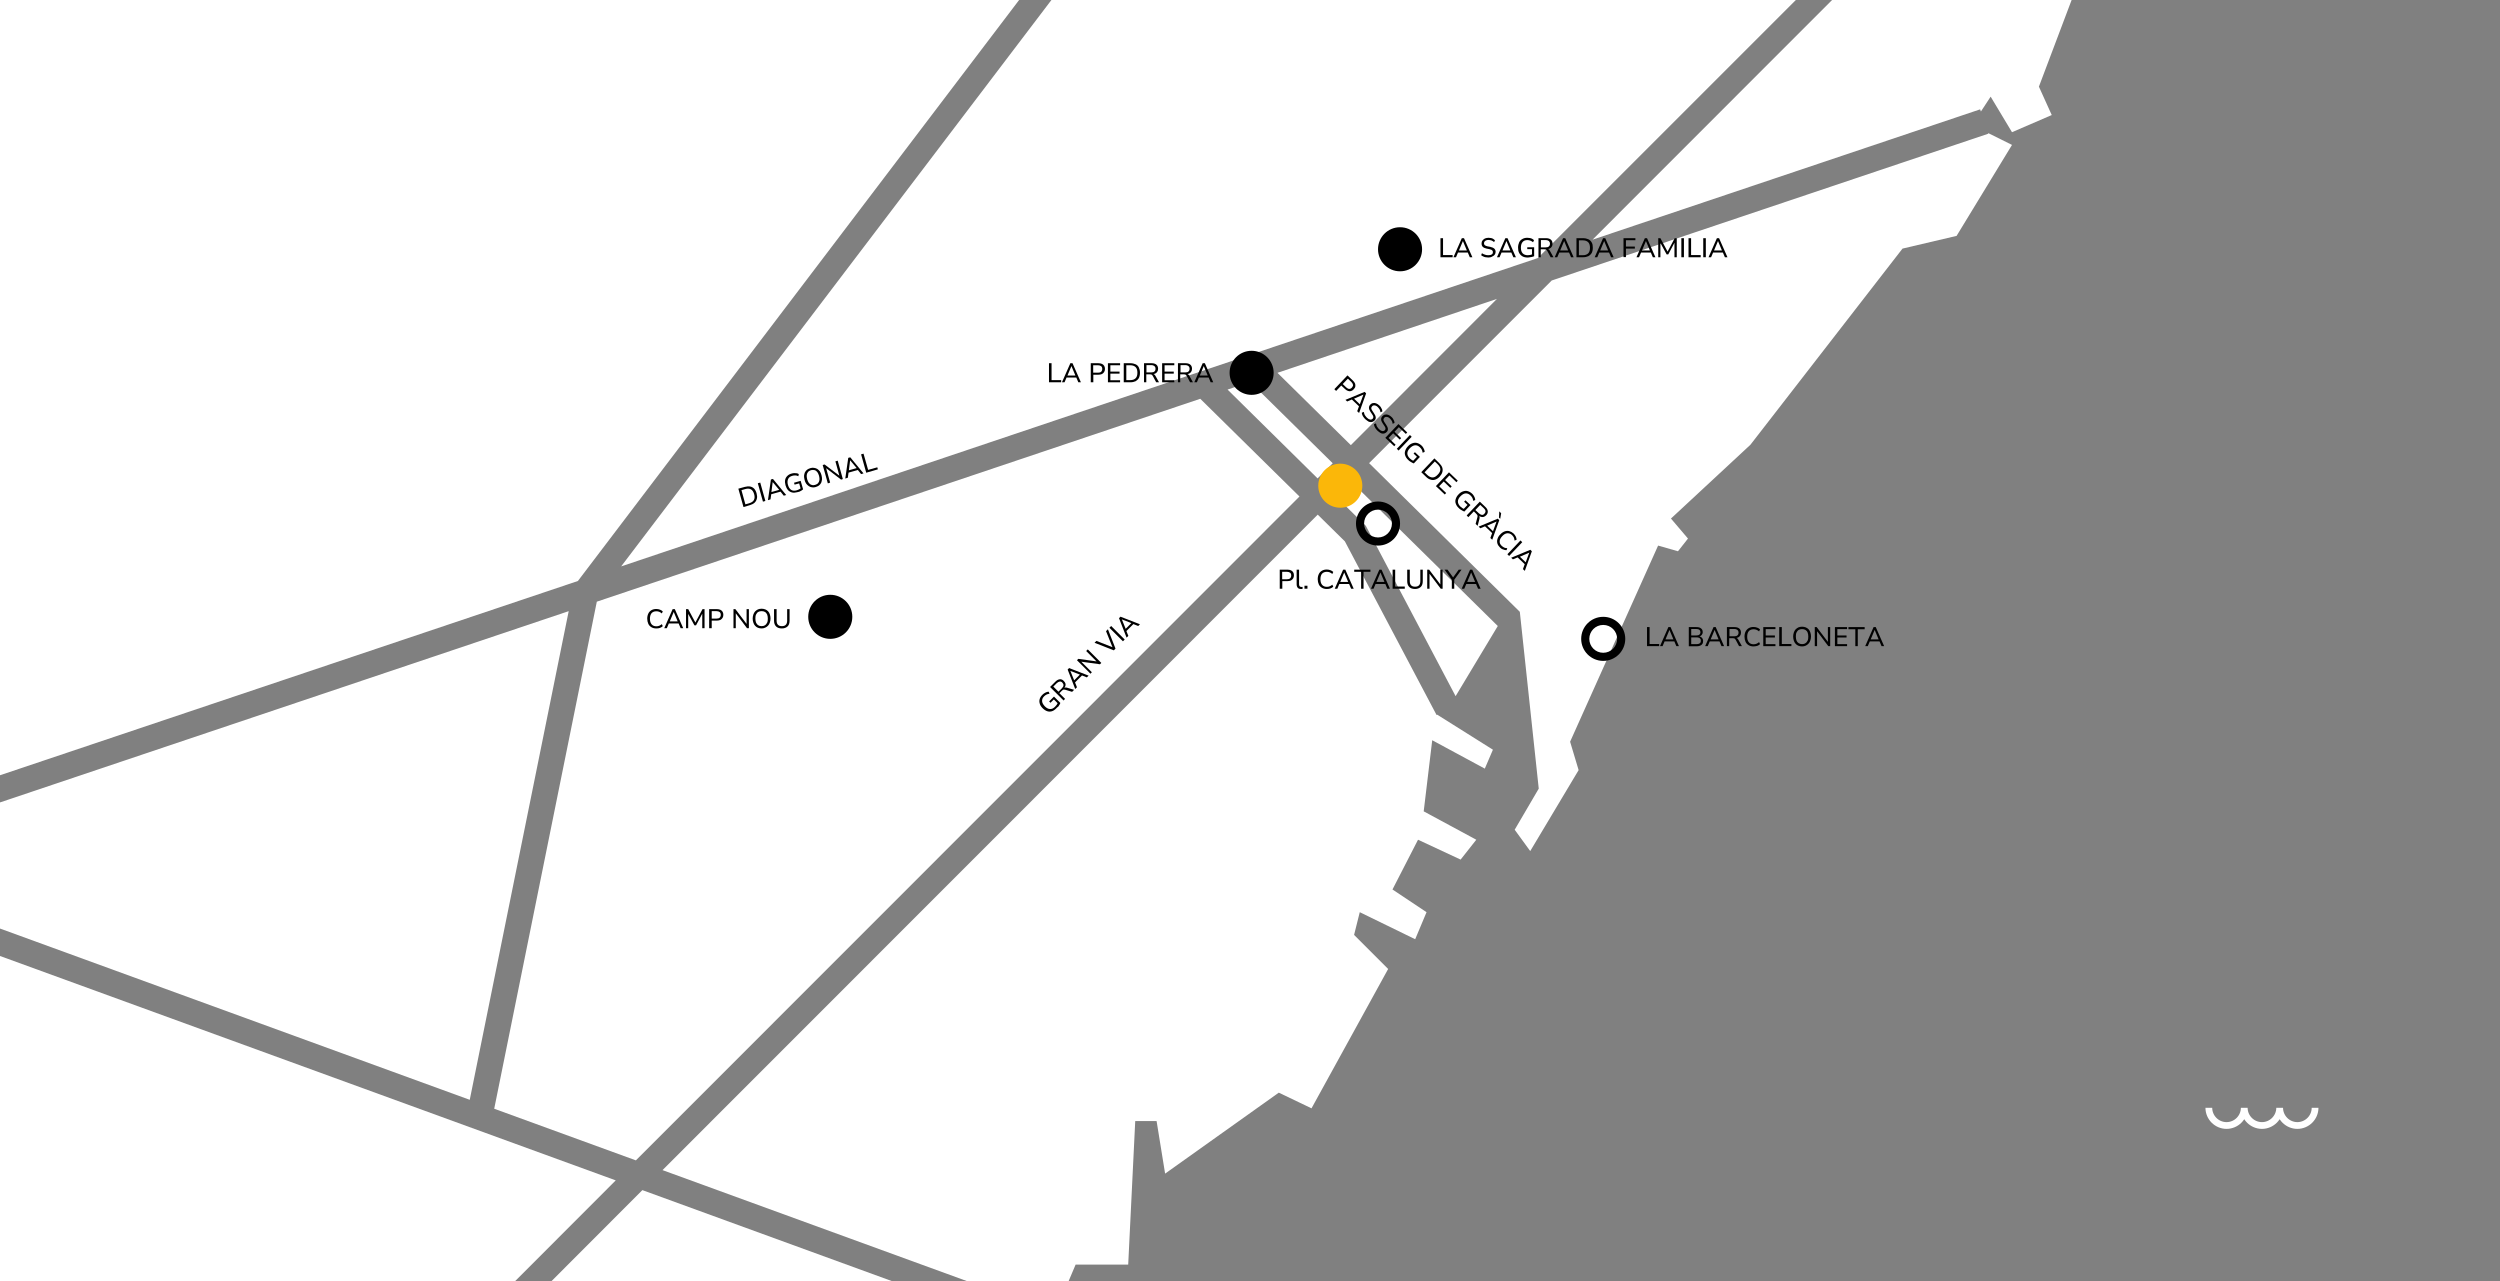
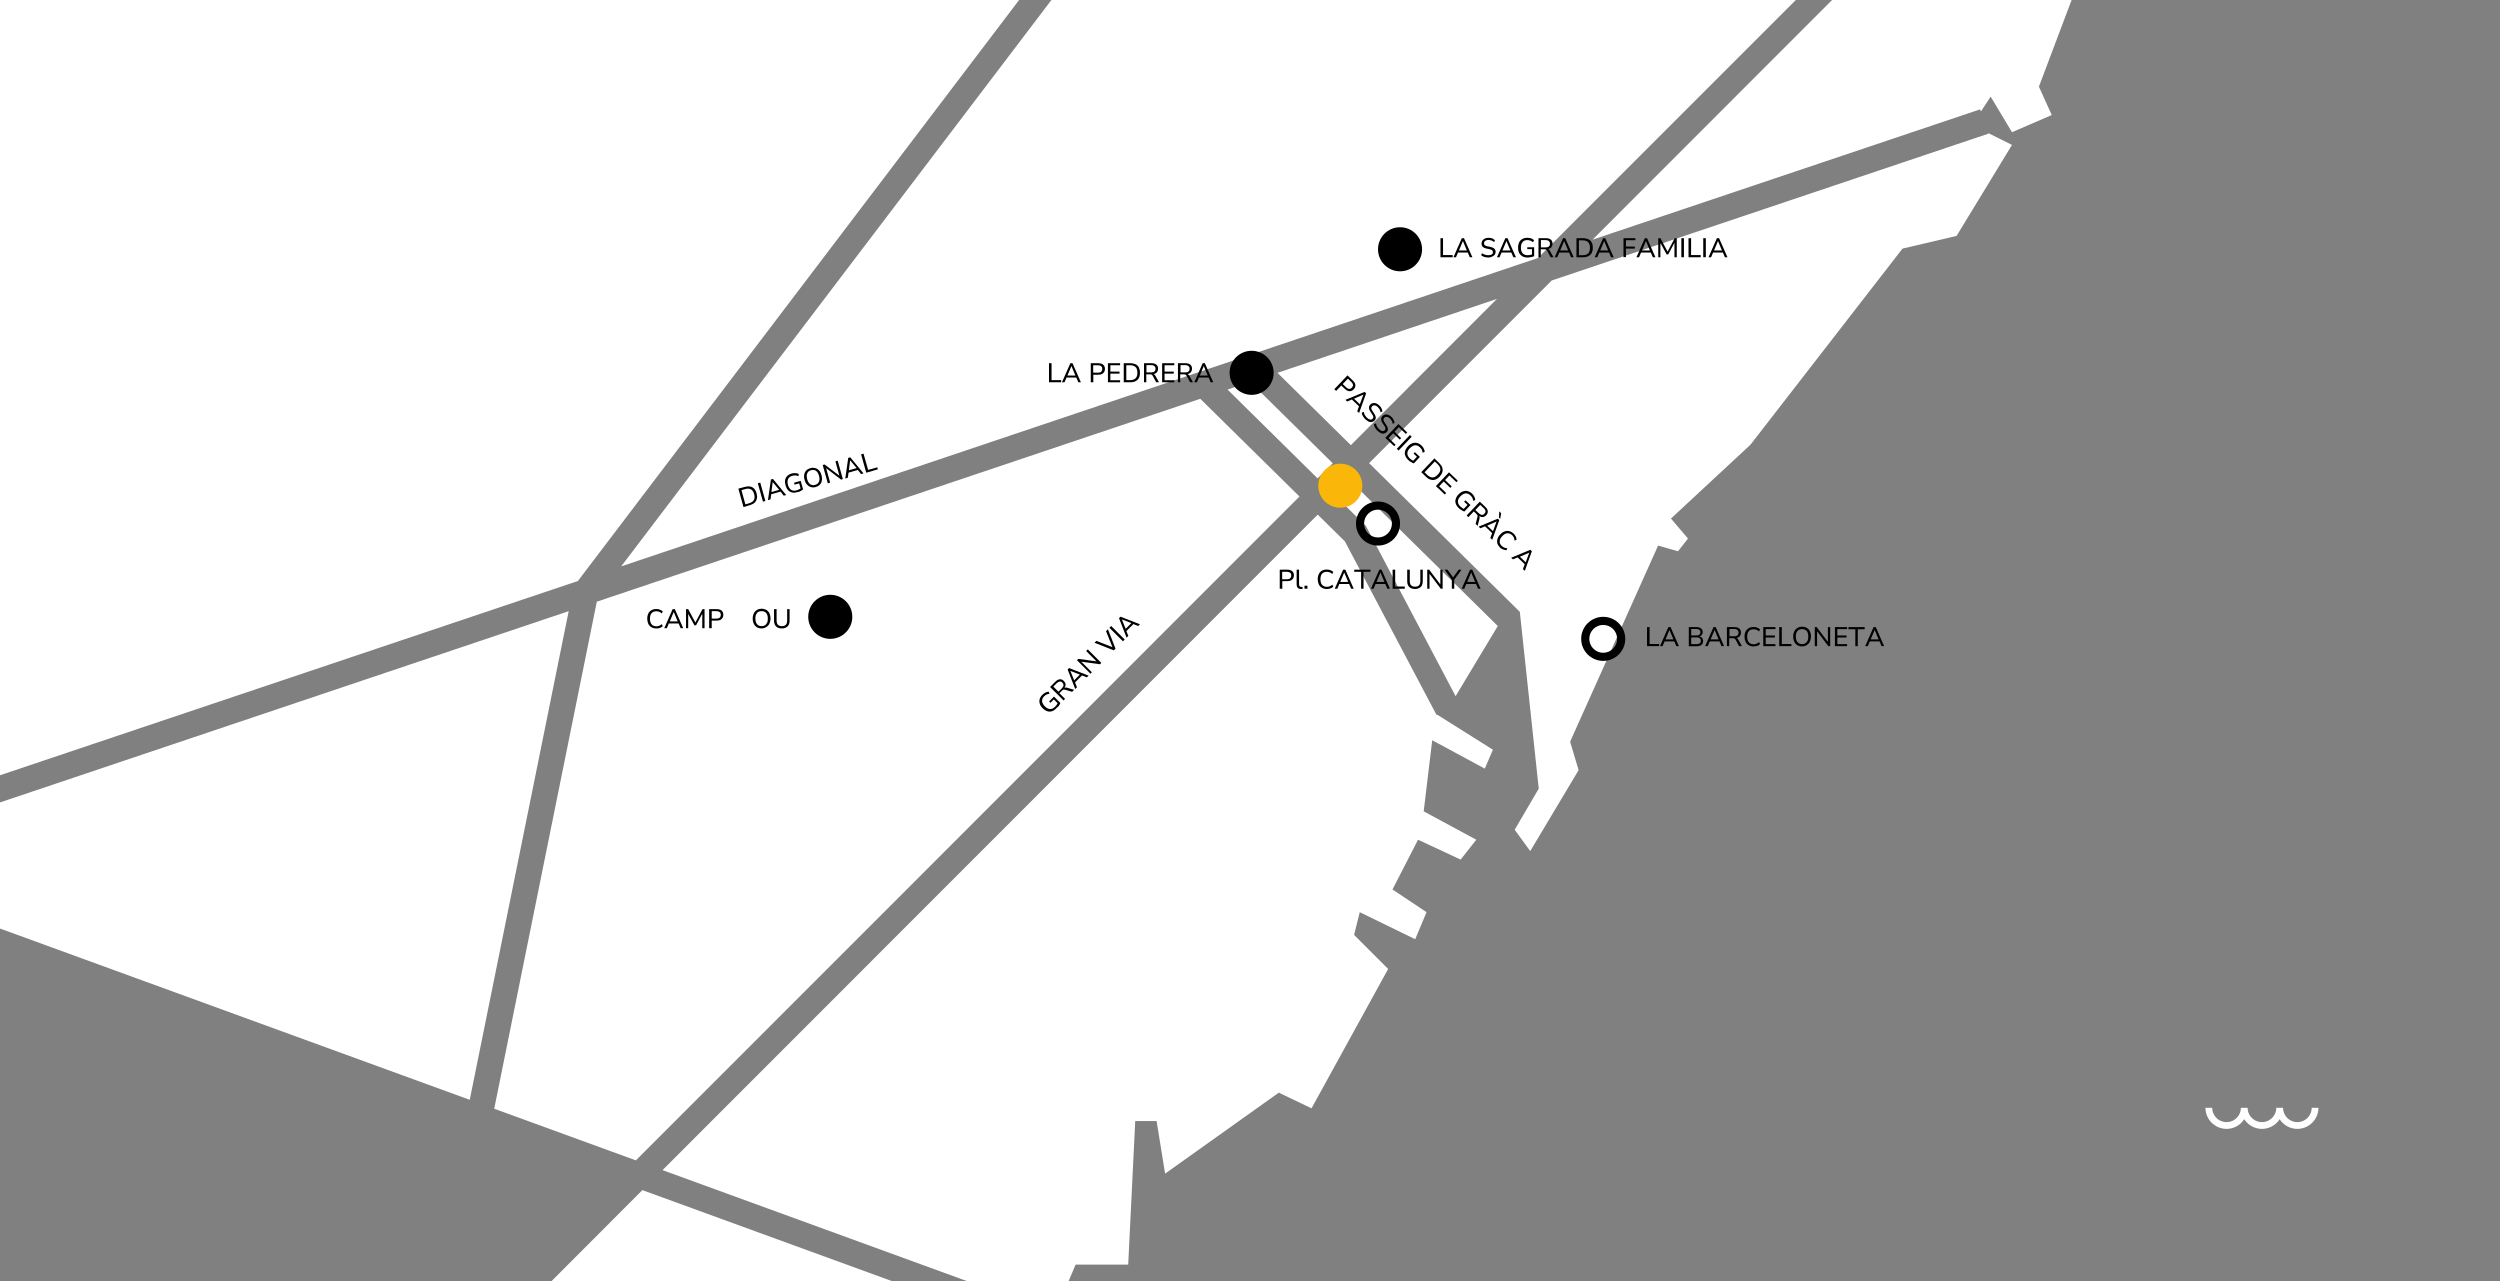
<svg xmlns="http://www.w3.org/2000/svg" version="1.1" id="Layer_1" x="0px" y="0px" viewBox="0 0 1849.4 948" style="enable-background:new 0 0 1849.4 948;" xml:space="preserve">
  <rect x="0" y="0" width="1849.4" height="948" fill="#808080" stroke="none" />
  <style type="text/css">
	.st0{fill:#FFFFFF;}
	.st1{fill:#FBB709;}
	.st2{fill:none;stroke:#FFFFFF;stroke-width:5;stroke-miterlimit:10;}
</style>
  <g>
    <polygon class="st0" points="994.9,400.5 974.8,380.7 490.1,865.6 716.1,948 790.4,948 795.7,935.5 834.6,935.5 839.8,829.3    855.6,829.3 861.9,868.2 946,808.3 970.2,819.9 1026.9,716.8 1001.7,691.6 1005.9,674.8 1046.9,694.8 1055.3,674.8 1030.1,658    1049,621.2 1080.5,635.9 1092.1,621.2 1053.2,600.2 1059.5,547.6 1098.4,568.6 1104.4,554.6 1063.2,528.7 1062.7,528.9  " />
    <polygon class="st0" points="407.7,948 660.6,948 475.2,880.4  " />
    <polygon class="st0" points="988.2,367.2 1010.4,389 1076.8,515 1108,463.1 999.4,356.1  " />
    <polygon class="st0" points="1137.6,190.9 1328.5,0 777.8,0 459.5,419  " />
    <polygon class="st0" points="420.7,452.1 0,593.6 0,686.9 347.5,813.6  " />
-     <polygon class="st0" points="0,707.2 0,948 380.8,948 455.5,873.2  " />
    <polygon class="st0" points="753.9,0 0,0 0,573.5 427.5,429.8  " />
    <polygon class="st0" points="1147.9,207.5 1012.8,342.6 1124.3,452.6 1138.3,583.4 1120.5,613.8 1132,629.6 1167.8,569.7    1161.5,548.7 1226.6,403.6 1241.3,407.8 1248.7,398.4 1236.1,383.6 1294.9,329 1407.4,183.9 1447.4,174.5 1488.4,107.2    1470.7,98.4 1470.9,98.9  " />
    <polygon class="st0" points="999.3,329.3 1107.4,221.1 945,275.8  " />
    <polygon class="st0" points="1532.5,0 1355.3,0 1178.1,177.3 1464.8,80.9 1465.4,82.5 1472.6,71.5 1488.4,97.8 1517.8,85.1    1508.3,64.1  " />
    <polygon class="st0" points="908.1,288.2 974.7,353.9 985.9,342.7 924.8,282.5  " />
    <polygon class="st0" points="441.5,445.1 365.6,820.2 470.4,858.4 961.3,367.3 887.9,295  " />
    <circle class="st1" cx="991.5" cy="359.3" r="16.3" />
    <g>
      <path d="M1019.4,377c5.7,0,10.3,4.6,10.3,10.3s-4.6,10.3-10.3,10.3c-5.7,0-10.3-4.6-10.3-10.3S1013.8,377,1019.4,377 M1019.4,371    c-9,0-16.3,7.3-16.3,16.3s7.3,16.3,16.3,16.3c9,0,16.3-7.3,16.3-16.3S1028.4,371,1019.4,371L1019.4,371z" />
    </g>
    <g>
      <path d="M1186,462.3c5.7,0,10.3,4.6,10.3,10.3s-4.6,10.3-10.3,10.3c-5.7,0-10.3-4.6-10.3-10.3S1180.3,462.3,1186,462.3     M1186,456.3c-9,0-16.3,7.3-16.3,16.3s7.3,16.3,16.3,16.3s16.3-7.3,16.3-16.3S1195,456.3,1186,456.3L1186,456.3z" />
    </g>
    <g>
      <circle cx="925.9" cy="275.8" r="16.3" />
    </g>
    <g>
      <circle cx="1035.7" cy="184.4" r="16.3" />
    </g>
    <g>
      <circle cx="614.2" cy="456.3" r="16.3" />
    </g>
    <g>
      <path d="M781.3,524.1c-1.1,1.1-2.2,1.8-3.3,2.1s-2.3,0.3-3.4-0.1c-1.1-0.4-2.2-1.1-3.3-2.2c-1.1-1.1-1.8-2.2-2.1-3.3    c-0.4-1.2-0.4-2.3-0.1-3.4c0.3-1.1,1-2.2,2-3.2c0.5-0.5,1-0.9,1.5-1.2c0.5-0.3,1-0.6,1.6-0.8c0.5-0.2,1.1-0.3,1.6-0.3l0.6,1.5    c-0.8,0.1-1.6,0.3-2.2,0.6c-0.6,0.3-1.3,0.8-1.8,1.3c-1.1,1.1-1.6,2.3-1.5,3.6c0.1,1.3,0.8,2.5,2,3.8c1.3,1.3,2.6,2,3.9,2    c1.3,0.1,2.5-0.5,3.7-1.7c0.4-0.4,0.8-0.9,1.2-1.4c0.3-0.5,0.6-1,0.9-1.6l0.4,1l-3.4-3.4l-2.5,2.5l-1-1l3.6-3.6l4.7,4.7    c-0.1,0.4-0.3,0.9-0.6,1.3c-0.3,0.5-0.6,1-0.9,1.4C782,523.2,781.7,523.7,781.3,524.1z" />
      <path d="M786.8,518.2l-10-10l4-4c1.1-1.1,2.2-1.6,3.2-1.7c1.1-0.1,2.1,0.3,3,1.3c0.6,0.6,1,1.3,1.2,1.9c0.2,0.7,0.1,1.4-0.2,2.1    s-0.8,1.4-1.5,2.1l-0.1-0.3l0.3-0.3c0.4-0.4,0.8-0.6,1.3-0.7c0.5-0.1,1,0,1.6,0.2l5,1.5l-1.5,1.5l-4.9-1.5    c-0.4-0.1-0.7-0.2-1.1-0.2s-0.6,0.1-0.9,0.3c-0.3,0.2-0.5,0.4-0.8,0.7l-1.7,1.7l4.2,4.2L786.8,518.2z M783,511.7l2.5-2.5    c0.8-0.8,1.2-1.5,1.2-2.2c0.1-0.7-0.2-1.3-0.8-2s-1.3-0.9-2-0.8c-0.7,0.1-1.4,0.5-2.2,1.2l-2.5,2.5L783,511.7z" />
      <path d="M795.4,509.7l-5.6-14.4l1.1-1.1l14.4,5.6l-1.3,1.3l-4-1.6l0.9-0.3l-6.1,6.1l0.3-0.9l1.6,4L795.4,509.7z M791.8,496.3    l3,7.4l-0.6,0l5.1-5.1l0,0.6L791.8,496.3L791.8,496.3z" />
      <path d="M806.7,498.4l-10-10l1-1l14.4,2l-0.4,0.4l-8.2-8.2l1.2-1.2l10,10l-1,1l-14.5-2l0.3-0.3l8.2,8.2L806.7,498.4z" />
      <path d="M824,481.1l-14.3-5.6l1.4-1.4l12.7,5l-0.5,0.5l-5.1-12.7l1.4-1.4l5.6,14.3L824,481.1z" />
      <path d="M830.7,474.4l-10-10l1.3-1.3l10,10L830.7,474.4z" />
      <path d="M833.4,471.7l-5.6-14.4l1.1-1.1l14.4,5.6l-1.3,1.3l-4-1.6l0.9-0.3l-6.1,6.1l0.3-0.9l1.6,4L833.4,471.7z M829.9,458.2    l3,7.4l-0.6,0l5.1-5.1l0,0.6L829.9,458.2L829.9,458.2z" />
    </g>
    <g>
      <path d="M550,375.1l-3.8-13.6l4.7-1.3c1.5-0.4,2.8-0.5,4-0.3c1.2,0.2,2.2,0.8,3,1.6c0.8,0.9,1.4,2,1.8,3.5    c0.4,1.5,0.5,2.8,0.2,3.9c-0.3,1.2-0.8,2.1-1.7,3c-0.9,0.8-2.1,1.4-3.5,1.8L550,375.1z M551.4,373.1l2.8-0.8    c1.7-0.5,2.9-1.3,3.5-2.4c0.6-1.1,0.7-2.6,0.2-4.3c-0.5-1.8-1.3-3-2.4-3.6c-1.1-0.6-2.5-0.7-4.2-0.2l-2.8,0.8L551.4,373.1z" />
      <path d="M564.4,371.1l-3.8-13.6l1.8-0.5l3.8,13.6L564.4,371.1z" />
      <path d="M568.1,370l2.2-15.3l1.5-0.4l9.8,11.9l-1.8,0.5l-2.7-3.4l1,0.2l-8.2,2.3l0.7-0.7l-0.6,4.3L568.1,370z M571.6,356.6l-1,7.9    l-0.6-0.3l7-2l-0.3,0.5L571.6,356.6L571.6,356.6z" />
      <path d="M589.8,364.1c-1.5,0.4-2.8,0.5-3.9,0.2c-1.2-0.3-2.2-0.9-3-1.8c-0.8-0.9-1.4-2.1-1.8-3.5c-0.4-1.4-0.5-2.8-0.3-3.9    c0.2-1.2,0.8-2.2,1.6-3c0.8-0.8,1.9-1.5,3.3-1.8c0.6-0.2,1.3-0.3,1.9-0.3c0.6,0,1.2,0,1.8,0.1s1.1,0.3,1.5,0.6l-0.3,1.6    c-0.8-0.4-1.5-0.6-2.2-0.6s-1.5,0-2.3,0.3c-1.5,0.4-2.6,1.2-3.1,2.4c-0.5,1.2-0.6,2.6-0.1,4.3c0.5,1.8,1.3,3,2.4,3.7    c1.1,0.7,2.4,0.8,4.1,0.3c0.6-0.2,1.2-0.4,1.7-0.7s1-0.6,1.5-0.9l-0.1,1.1l-1.3-4.6l-3.4,0.9l-0.4-1.4l4.9-1.4l1.8,6.3    c-0.3,0.3-0.7,0.6-1.2,0.9c-0.5,0.3-1,0.5-1.5,0.8C590.9,363.8,590.4,364,589.8,364.1z" />
      <path d="M603.4,360.3c-1,0.3-1.9,0.4-2.7,0.2c-0.9-0.1-1.7-0.4-2.4-0.9c-0.7-0.5-1.4-1.1-1.9-1.8c-0.5-0.8-1-1.7-1.2-2.8    c-0.3-1.1-0.4-2.1-0.4-3c0.1-0.9,0.3-1.8,0.6-2.5c0.4-0.8,0.9-1.4,1.6-2c0.7-0.5,1.5-0.9,2.5-1.2s1.9-0.4,2.7-0.2    c0.9,0.1,1.7,0.4,2.4,0.8s1.3,1.1,1.9,1.8c0.5,0.8,0.9,1.7,1.2,2.8c0.3,1.1,0.4,2.1,0.4,3c-0.1,0.9-0.3,1.8-0.6,2.6    c-0.4,0.8-0.9,1.4-1.6,2C605.2,359.6,604.4,360,603.4,360.3z M603,358.7c0.9-0.3,1.7-0.7,2.2-1.3c0.5-0.6,0.9-1.4,1-2.3    c0.1-0.9,0-1.9-0.3-3.1c-0.3-1.1-0.8-2.1-1.3-2.8c-0.6-0.7-1.2-1.2-2-1.4c-0.8-0.2-1.6-0.2-2.6,0c-0.9,0.3-1.7,0.7-2.2,1.3    c-0.5,0.6-0.9,1.4-1,2.3s0,1.9,0.3,3.1c0.3,1.1,0.8,2.1,1.3,2.8c0.6,0.7,1.2,1.2,2,1.4C601.2,359,602.1,359,603,358.7z" />
      <path d="M612.4,357.6l-3.8-13.6l1.4-0.4l11.6,8.8l-0.5,0.1l-3.1-11.2l1.7-0.5l3.8,13.6l-1.3,0.4l-11.6-8.9l0.4-0.1l3.1,11.2    L612.4,357.6z" />
      <path d="M625.3,354l2.2-15.3l1.5-0.4l9.8,11.9l-1.8,0.5l-2.7-3.4l1,0.2l-8.2,2.3l0.7-0.7l-0.6,4.3L625.3,354z M628.9,340.5l-1,7.9    l-0.6-0.3l7-2l-0.3,0.5L628.9,340.5L628.9,340.5z" />
      <path d="M640.8,349.7l-3.8-13.6l1.8-0.5l3.4,12l6.8-1.9l0.4,1.5L640.8,349.7z" />
    </g>
    <g>
      <path d="M987.1,287.9l9.7-10.2l4.1,3.9c0.7,0.7,1.2,1.4,1.5,2.1c0.3,0.7,0.3,1.4,0.2,2.2s-0.6,1.4-1.2,2.1s-1.3,1.1-2,1.3    c-0.7,0.2-1.4,0.2-2.2-0.1s-1.5-0.7-2.2-1.4l-2.8-2.6l-3.8,4L987.1,287.9z M993.3,284.1l2.6,2.5c0.8,0.7,1.5,1.1,2.2,1.1    c0.7,0,1.4-0.3,2-1c0.6-0.7,0.9-1.3,0.8-2c-0.1-0.7-0.5-1.4-1.2-2.1l-2.6-2.5L993.3,284.1z" />
      <path d="M995.3,295.8l14.2-5.9l1.1,1.1l-5.2,14.5l-1.4-1.3l1.5-4.1l0.3,0.9l-6.2-5.9l1,0.2l-4,1.7L995.3,295.8z M1008.6,291.9    l-7.3,3.2l-0.1-0.6l5.2,5l-0.6,0L1008.6,291.9L1008.6,291.9z" />
      <path d="M1010.1,310.2c-0.5-0.5-1-1-1.4-1.6c-0.4-0.5-0.7-1.1-0.9-1.6c-0.2-0.6-0.4-1.1-0.4-1.7l1.5-0.6c0.1,0.5,0.2,1.1,0.4,1.6    c0.2,0.5,0.4,1,0.8,1.4c0.3,0.5,0.7,0.9,1.2,1.4c0.8,0.8,1.6,1.2,2.3,1.3c0.7,0.1,1.3-0.1,1.8-0.6c0.3-0.3,0.4-0.6,0.5-0.9    s0-0.7-0.1-1.1c-0.2-0.4-0.4-0.9-0.8-1.4l-1.2-1.8c-0.7-1.1-1.1-2-1.1-2.9c0-0.9,0.3-1.7,1-2.4c0.6-0.6,1.2-1,2-1.1    c0.8-0.2,1.5-0.1,2.3,0.2c0.8,0.3,1.6,0.8,2.3,1.5c0.5,0.4,0.9,0.9,1.2,1.4c0.3,0.5,0.6,1,0.8,1.5c0.2,0.5,0.3,1.1,0.3,1.6    l-1.4,0.6c-0.1-0.8-0.2-1.5-0.6-2.1s-0.8-1.2-1.4-1.8c-0.5-0.5-1-0.8-1.5-1c-0.5-0.2-1-0.2-1.5-0.2c-0.5,0.1-0.9,0.3-1.2,0.7    c-0.4,0.4-0.6,0.9-0.6,1.4c0,0.5,0.3,1.1,0.8,1.9l1.2,1.8c0.8,1.1,1.2,2.1,1.3,3c0.1,0.9-0.2,1.7-0.9,2.4    c-0.6,0.6-1.2,0.9-1.9,1.1c-0.7,0.1-1.5,0.1-2.3-0.2C1011.7,311.4,1010.9,310.9,1010.1,310.2z" />
      <path d="M1019.1,318.7c-0.5-0.5-1-1-1.4-1.6c-0.4-0.5-0.7-1.1-0.9-1.6s-0.4-1.1-0.4-1.7l1.5-0.6c0.1,0.5,0.2,1.1,0.4,1.6    c0.2,0.5,0.4,1,0.8,1.4c0.3,0.5,0.7,0.9,1.2,1.4c0.8,0.8,1.6,1.2,2.3,1.3c0.7,0.1,1.3-0.1,1.8-0.6c0.3-0.3,0.4-0.6,0.5-0.9    c0.1-0.3,0-0.7-0.1-1.1c-0.2-0.4-0.4-0.9-0.8-1.4l-1.2-1.8c-0.7-1.1-1.1-2-1.1-2.9c0-0.9,0.3-1.7,1-2.4c0.6-0.6,1.2-1,2-1.1    c0.8-0.2,1.5-0.1,2.3,0.2c0.8,0.3,1.6,0.8,2.3,1.5c0.5,0.4,0.9,0.9,1.2,1.4c0.3,0.5,0.6,1,0.8,1.5c0.2,0.5,0.3,1.1,0.3,1.6    l-1.4,0.6c-0.1-0.8-0.2-1.5-0.6-2.1s-0.8-1.2-1.4-1.8c-0.5-0.5-1-0.8-1.5-1c-0.5-0.2-1-0.2-1.5-0.2s-0.9,0.3-1.2,0.7    c-0.4,0.4-0.6,0.9-0.6,1.4c0,0.5,0.3,1.1,0.8,1.9l1.2,1.8c0.8,1.1,1.2,2.1,1.3,3c0.1,0.9-0.2,1.7-0.9,2.4    c-0.6,0.6-1.2,0.9-1.9,1.1s-1.5,0.1-2.3-0.2C1020.7,320,1019.9,319.4,1019.1,318.7z" />
      <path d="M1024.8,323.9l9.7-10.2l6.5,6.2l-1,1.1l-5.2-5l-3.2,3.4l4.9,4.7l-1,1.1l-4.9-4.7l-3.4,3.5l5.2,5l-1,1.1L1024.8,323.9z" />
      <path d="M1033.3,332l9.7-10.2l1.3,1.3l-9.7,10.2L1033.3,332z" />
      <path d="M1041.7,340.2c-1.1-1-1.8-2.1-2.2-3.3c-0.4-1.1-0.4-2.3,0-3.4c0.4-1.2,1-2.3,2.1-3.4c1-1.1,2.1-1.8,3.3-2.2    c1.1-0.4,2.3-0.5,3.4-0.2c1.1,0.3,2.2,0.9,3.3,1.9c0.5,0.5,0.9,0.9,1.2,1.5s0.6,1,0.8,1.6c0.2,0.5,0.3,1.1,0.3,1.6l-1.5,0.6    c-0.1-0.8-0.3-1.6-0.6-2.2c-0.3-0.6-0.8-1.2-1.4-1.8c-1.1-1.1-2.4-1.6-3.6-1.5s-2.5,0.8-3.8,2.1c-1.3,1.3-1.9,2.6-1.9,3.9    c0,1.3,0.6,2.5,1.8,3.7c0.5,0.4,0.9,0.8,1.4,1.1c0.5,0.3,1,0.6,1.6,0.8l-1,0.4l3.3-3.5l-2.5-2.4l1-1l3.7,3.5l-4.5,4.8    c-0.4-0.1-0.9-0.3-1.4-0.6s-1-0.6-1.5-0.9C1042.5,341,1042.1,340.6,1041.7,340.2z" />
      <path d="M1051.4,349.3l9.7-10.2l3.5,3.4c1.1,1.1,1.9,2.2,2.3,3.3c0.4,1.1,0.4,2.3,0.1,3.4c-0.3,1.1-1,2.3-2,3.4    c-1,1.1-2.1,1.8-3.3,2.2s-2.3,0.4-3.4,0c-1.2-0.3-2.3-1-3.4-2.1L1051.4,349.3z M1053.8,349.4l2.1,2c1.3,1.2,2.6,1.8,3.9,1.8    c1.3,0,2.5-0.7,3.8-2.1c1.3-1.3,1.9-2.6,1.9-3.9c0-1.3-0.7-2.5-2-3.8l-2.1-2L1053.8,349.4z" />
      <path d="M1062.2,359.6l9.7-10.2l6.5,6.2l-1,1.1l-5.2-5l-3.2,3.4l4.9,4.7l-1,1.1l-4.9-4.7l-3.4,3.5l5.2,5l-1,1.1L1062.2,359.6z" />
      <path d="M1079.1,375.8c-1.1-1-1.8-2.1-2.2-3.3c-0.4-1.1-0.4-2.3,0-3.4c0.4-1.2,1-2.3,2.1-3.4c1-1.1,2.1-1.8,3.3-2.2    s2.3-0.5,3.4-0.2c1.1,0.3,2.2,0.9,3.3,1.9c0.5,0.5,0.9,0.9,1.2,1.5c0.3,0.5,0.6,1,0.8,1.6s0.3,1.1,0.3,1.6l-1.5,0.6    c-0.1-0.8-0.3-1.6-0.6-2.2s-0.8-1.2-1.4-1.8c-1.1-1.1-2.4-1.6-3.6-1.5c-1.3,0.1-2.5,0.8-3.8,2.1c-1.3,1.3-1.9,2.6-1.9,3.9    c0,1.3,0.6,2.5,1.8,3.7c0.5,0.4,0.9,0.8,1.4,1.1c0.5,0.3,1,0.6,1.6,0.8l-1,0.4l3.3-3.5l-2.5-2.4l1-1l3.7,3.5l-4.5,4.8    c-0.4-0.1-0.9-0.3-1.4-0.6c-0.5-0.3-1-0.6-1.5-0.9S1079.5,376.2,1079.1,375.8z" />
      <path d="M1085,381.3l9.7-10.2l4.1,3.9c1.1,1,1.7,2.1,1.8,3.2c0.1,1.1-0.3,2.1-1.2,3c-0.6,0.6-1.2,1-1.9,1.2    c-0.7,0.2-1.4,0.1-2.1-0.1c-0.7-0.3-1.5-0.7-2.2-1.4l0.3-0.1l0.3,0.3c0.4,0.4,0.6,0.8,0.7,1.2c0.1,0.5,0.1,1-0.1,1.7l-1.3,5    l-1.5-1.4l1.3-4.9c0.1-0.4,0.2-0.8,0.1-1.1c0-0.3-0.1-0.6-0.3-0.8c-0.2-0.3-0.4-0.5-0.7-0.8l-1.7-1.7l-4.1,4.3L1085,381.3z     M1091.4,377.3l2.6,2.4c0.8,0.7,1.5,1.1,2.2,1.2s1.3-0.2,1.9-0.9c0.6-0.6,0.9-1.3,0.8-2c-0.1-0.7-0.5-1.4-1.3-2.1l-2.6-2.4    L1091.4,377.3z" />
      <path d="M1093.8,389.6l14.2-5.9l1.1,1.1l-5.2,14.5l-1.4-1.3l1.5-4.1l0.3,0.9l-6.2-5.9l1,0.2l-4,1.7L1093.8,389.6z M1107.1,385.8    l-7.3,3.2l-0.1-0.6l5.2,5l-0.6,0L1107.1,385.8L1107.1,385.8z M1108.9,382.9l0.2-4.6l1.4,1.4l-0.7,4.1L1108.9,382.9z" />
      <path d="M1109.7,405.1c-1-1-1.7-2-2-3.1c-0.3-1.1-0.3-2.3,0.1-3.4c0.4-1.2,1-2.3,2.1-3.3c1-1.1,2.1-1.8,3.2-2.2    c1.1-0.4,2.3-0.5,3.4-0.2s2.2,0.9,3.2,1.8c0.7,0.7,1.2,1.4,1.6,2.2c0.4,0.8,0.6,1.6,0.6,2.4l-1.5,0.6c-0.1-0.8-0.2-1.5-0.5-2.2    c-0.3-0.6-0.7-1.2-1.3-1.8c-1.1-1.1-2.3-1.5-3.6-1.4s-2.5,0.8-3.7,2.1c-1.2,1.3-1.9,2.6-1.9,3.8c-0.1,1.3,0.4,2.4,1.6,3.5    c0.6,0.5,1.2,0.9,1.8,1.2c0.6,0.3,1.4,0.4,2.2,0.4l-0.5,1.5c-0.8,0-1.6-0.1-2.4-0.5C1111.2,406.3,1110.4,405.8,1109.7,405.1z" />
-       <path d="M1115.1,410l9.7-10.2l1.3,1.3l-9.7,10.2L1115.1,410z" />
      <path d="M1117.9,412.6l14.2-5.9l1.1,1.1l-5.2,14.5l-1.4-1.3l1.5-4.1l0.3,0.9l-6.2-5.9l1,0.2l-4,1.7L1117.9,412.6z M1131.3,408.8    l-7.3,3.2l-0.1-0.6l5.2,5l-0.6,0L1131.3,408.8L1131.3,408.8z" />
    </g>
    <g>
      <path d="M485.5,464.9c-1.4,0-2.6-0.3-3.6-0.9c-1-0.6-1.8-1.4-2.3-2.5c-0.5-1.1-0.8-2.4-0.8-3.8c0-1.5,0.3-2.8,0.8-3.8    c0.5-1.1,1.3-1.9,2.3-2.5c1-0.6,2.2-0.9,3.6-0.9c1,0,1.9,0.2,2.7,0.5s1.5,0.7,2.1,1.3l-0.7,1.5c-0.6-0.5-1.2-0.9-1.9-1.2    c-0.7-0.3-1.4-0.4-2.2-0.4c-1.5,0-2.7,0.5-3.5,1.4c-0.8,1-1.2,2.3-1.2,4.1s0.4,3.1,1.2,4.1c0.8,1,2,1.5,3.5,1.5    c0.8,0,1.5-0.1,2.2-0.4c0.7-0.3,1.3-0.7,1.9-1.2l0.7,1.5c-0.6,0.6-1.3,1-2.1,1.3S486.5,464.9,485.5,464.9z" />
      <path d="M491.4,464.7l6.2-14.1h1.6l6.2,14.1h-1.9l-1.7-4l0.9,0.5h-8.6l0.9-0.5l-1.7,4H491.4z M498.4,452.7l-3.1,7.4l-0.5-0.4h7.2    l-0.5,0.4L498.4,452.7L498.4,452.7z" />
      <path d="M507.5,464.7v-14.1h1.6l5.6,10.5h-0.6l5.6-10.5h1.5v14.1h-1.7v-11.5h0.4l-5,9.4h-1.2l-5.1-9.4h0.5v11.5H507.5z" />
      <path d="M524.6,464.7v-14.1h5.7c1,0,1.9,0.2,2.6,0.5c0.7,0.3,1.2,0.8,1.6,1.4c0.4,0.6,0.6,1.4,0.6,2.3s-0.2,1.7-0.6,2.3    c-0.4,0.6-0.9,1.1-1.6,1.5c-0.7,0.3-1.6,0.5-2.6,0.5h-3.8v5.6H524.6z M526.5,457.6h3.6c1,0,1.8-0.2,2.3-0.7    c0.5-0.5,0.8-1.2,0.8-2.1s-0.3-1.6-0.8-2s-1.3-0.7-2.3-0.7h-3.6V457.6z" />
-       <path d="M542.6,464.7v-14.1h1.4l8.8,11.6h-0.5v-11.6h1.7v14.1h-1.4l-8.8-11.7h0.5v11.7H542.6z" />
      <path d="M563.4,464.9c-1,0-1.9-0.2-2.7-0.5s-1.5-0.8-2.1-1.5c-0.6-0.6-1-1.4-1.3-2.3c-0.3-0.9-0.5-1.9-0.5-3c0-1.1,0.2-2.1,0.5-3    c0.3-0.9,0.7-1.6,1.3-2.3c0.6-0.6,1.3-1.1,2.1-1.5c0.8-0.3,1.7-0.5,2.7-0.5s1.9,0.2,2.7,0.5c0.8,0.3,1.5,0.8,2.1,1.4    s1,1.4,1.3,2.3s0.5,1.9,0.5,3c0,1.1-0.2,2.1-0.5,3c-0.3,0.9-0.7,1.7-1.3,2.3c-0.6,0.6-1.2,1.1-2.1,1.5    C565.3,464.7,564.4,464.9,563.4,464.9z M563.4,463.2c1,0,1.8-0.2,2.5-0.7c0.7-0.4,1.2-1.1,1.6-1.9s0.5-1.8,0.5-3    c0-1.2-0.2-2.2-0.5-3c-0.4-0.8-0.9-1.5-1.6-1.9c-0.7-0.4-1.5-0.6-2.5-0.6c-1,0-1.8,0.2-2.5,0.6c-0.7,0.4-1.2,1.1-1.6,1.9    c-0.4,0.8-0.5,1.8-0.5,3c0,1.2,0.2,2.2,0.5,3c0.4,0.8,0.9,1.5,1.6,1.9C561.6,463,562.4,463.2,563.4,463.2z" />
      <path d="M578.4,464.9c-1.9,0-3.3-0.5-4.3-1.5c-1-1-1.5-2.4-1.5-4.3v-8.5h1.9v8.4c0,1.4,0.3,2.5,1,3.2s1.6,1,2.9,1s2.2-0.3,2.9-1    c0.7-0.7,1-1.8,1-3.2v-8.4h1.8v8.5c0,1.9-0.5,3.4-1.5,4.3S580.3,464.9,578.4,464.9z" />
    </g>
    <g>
      <path d="M776,282.8v-14.1h1.9v12.5h7.1v1.6H776z" />
      <path d="M785.6,282.8l6.2-14.1h1.6l6.2,14.1h-1.9l-1.7-4l0.9,0.5h-8.6l0.9-0.5l-1.7,4H785.6z M792.6,270.8l-3.1,7.4l-0.5-0.4h7.2    l-0.5,0.4L792.6,270.8L792.6,270.8z" />
      <path d="M806.9,282.8v-14.1h5.7c1,0,1.9,0.2,2.6,0.5c0.7,0.3,1.2,0.8,1.6,1.4c0.4,0.6,0.6,1.4,0.6,2.3s-0.2,1.7-0.6,2.3    c-0.4,0.6-0.9,1.1-1.6,1.5c-0.7,0.3-1.6,0.5-2.6,0.5h-3.8v5.6H806.9z M808.7,275.7h3.6c1,0,1.8-0.2,2.3-0.7    c0.5-0.5,0.8-1.2,0.8-2.1s-0.3-1.6-0.8-2s-1.3-0.7-2.3-0.7h-3.6V275.7z" />
      <path d="M819.6,282.8v-14.1h9v1.5h-7.2v4.7h6.8v1.5h-6.8v4.9h7.2v1.5H819.6z" />
      <path d="M831.3,282.8v-14.1h4.9c1.5,0,2.8,0.3,3.9,0.8c1.1,0.5,1.9,1.3,2.4,2.4s0.8,2.3,0.8,3.9c0,1.5-0.3,2.8-0.8,3.8    s-1.4,1.8-2.4,2.4c-1.1,0.5-2.4,0.8-3.9,0.8H831.3z M833.2,281.2h2.9c1.8,0,3.1-0.5,4-1.4c0.9-0.9,1.3-2.3,1.3-4.1    c0-1.8-0.4-3.2-1.3-4.1c-0.9-0.9-2.2-1.4-4-1.4h-2.9V281.2z" />
      <path d="M846.3,282.8v-14.1h5.7c1.5,0,2.7,0.4,3.5,1.1c0.8,0.7,1.2,1.7,1.2,3c0,0.9-0.2,1.6-0.6,2.2c-0.4,0.6-0.9,1.1-1.6,1.4    c-0.7,0.3-1.6,0.5-2.6,0.5l0.2-0.3h0.4c0.5,0,1,0.1,1.4,0.4c0.4,0.3,0.7,0.7,1,1.3l2.5,4.5h-2.1l-2.4-4.5    c-0.2-0.4-0.4-0.7-0.6-0.9c-0.2-0.2-0.5-0.3-0.8-0.4c-0.3-0.1-0.7-0.1-1.1-0.1h-2.4v5.9H846.3z M848.1,275.5h3.5    c1.1,0,1.9-0.2,2.4-0.7c0.5-0.4,0.8-1.1,0.8-2c0-0.9-0.3-1.5-0.8-2c-0.5-0.4-1.3-0.7-2.4-0.7h-3.5V275.5z" />
      <path d="M859.7,282.8v-14.1h9v1.5h-7.2v4.7h6.8v1.5h-6.8v4.9h7.2v1.5H859.7z" />
      <path d="M871.4,282.8v-14.1h5.7c1.5,0,2.7,0.4,3.5,1.1c0.8,0.7,1.2,1.7,1.2,3c0,0.9-0.2,1.6-0.6,2.2c-0.4,0.6-0.9,1.1-1.6,1.4    c-0.7,0.3-1.6,0.5-2.6,0.5l0.2-0.3h0.4c0.5,0,1,0.1,1.4,0.4c0.4,0.3,0.7,0.7,1,1.3l2.5,4.5h-2.1l-2.4-4.5    c-0.2-0.4-0.4-0.7-0.6-0.9c-0.2-0.2-0.5-0.3-0.8-0.4c-0.3-0.1-0.7-0.1-1.1-0.1h-2.4v5.9H871.4z M873.3,275.5h3.5    c1.1,0,1.9-0.2,2.4-0.7c0.5-0.4,0.8-1.1,0.8-2c0-0.9-0.3-1.5-0.8-2c-0.5-0.4-1.3-0.7-2.4-0.7h-3.5V275.5z" />
      <path d="M883.5,282.8l6.2-14.1h1.6l6.2,14.1h-1.9l-1.7-4l0.9,0.5h-8.6l0.9-0.5l-1.7,4H883.5z M890.5,270.8l-3.1,7.4l-0.5-0.4h7.2    l-0.5,0.4L890.5,270.8L890.5,270.8z" />
    </g>
    <g>
      <path d="M946.7,435.5v-14.1h5.7c1,0,1.9,0.2,2.6,0.5c0.7,0.3,1.2,0.8,1.6,1.4c0.4,0.6,0.6,1.4,0.6,2.3s-0.2,1.7-0.6,2.3    c-0.4,0.6-0.9,1.1-1.6,1.5c-0.7,0.3-1.6,0.5-2.6,0.5h-3.8v5.6H946.7z M948.5,428.5h3.6c1,0,1.8-0.2,2.3-0.7    c0.5-0.5,0.8-1.2,0.8-2.1s-0.3-1.6-0.8-2s-1.3-0.7-2.3-0.7h-3.6V428.5z" />
      <path d="M962.3,435.7c-1,0-1.8-0.3-2.3-0.9c-0.5-0.6-0.8-1.5-0.8-2.6v-10.8h1.8v10.7c0,0.5,0.1,0.8,0.2,1.2    c0.1,0.3,0.3,0.5,0.6,0.7c0.2,0.1,0.6,0.2,0.9,0.2c0.1,0,0.3,0,0.5,0c0.2,0,0.3,0,0.4-0.1l0,1.5c-0.2,0.1-0.4,0.1-0.6,0.1    C962.7,435.7,962.5,435.7,962.3,435.7z" />
      <path d="M965,435.5v-2.2h2.2v2.2H965z" />
      <path d="M981.5,435.7c-1.4,0-2.6-0.3-3.6-0.9c-1-0.6-1.8-1.4-2.3-2.5c-0.5-1.1-0.8-2.4-0.8-3.8c0-1.5,0.3-2.8,0.8-3.8    c0.5-1.1,1.3-1.9,2.3-2.5c1-0.6,2.2-0.9,3.6-0.9c1,0,1.9,0.2,2.7,0.5c0.8,0.3,1.5,0.7,2.1,1.3l-0.7,1.5c-0.6-0.5-1.2-0.9-1.9-1.2    s-1.4-0.4-2.2-0.4c-1.5,0-2.7,0.5-3.5,1.4s-1.2,2.3-1.2,4.1s0.4,3.1,1.2,4.1s2,1.5,3.5,1.5c0.8,0,1.5-0.1,2.2-0.4s1.3-0.7,1.9-1.2    l0.7,1.5c-0.6,0.6-1.3,1-2.1,1.3C983.4,435.6,982.5,435.7,981.5,435.7z" />
      <path d="M987.4,435.5l6.2-14.1h1.6l6.2,14.1h-1.9l-1.7-4l0.9,0.5h-8.6l0.9-0.5l-1.7,4H987.4z M994.4,423.5l-3.1,7.4l-0.5-0.4h7.2    l-0.5,0.4L994.4,423.5L994.4,423.5z" />
      <path d="M1006.9,435.5V423h-5.1v-1.6h12v1.6h-5.1v12.5H1006.9z" />
      <path d="M1014.2,435.5l6.2-14.1h1.6l6.2,14.1h-1.9l-1.7-4l0.9,0.5h-8.6l0.9-0.5l-1.7,4H1014.2z M1021.2,423.5l-3.1,7.4l-0.5-0.4    h7.2l-0.5,0.4L1021.2,423.5L1021.2,423.5z" />
      <path d="M1030.2,435.5v-14.1h1.9v12.5h7.1v1.6H1030.2z" />
      <path d="M1046.8,435.7c-1.9,0-3.3-0.5-4.3-1.5c-1-1-1.5-2.4-1.5-4.3v-8.5h1.9v8.4c0,1.4,0.3,2.5,1,3.2s1.6,1,2.9,1s2.2-0.3,2.9-1    s1-1.8,1-3.2v-8.4h1.8v8.5c0,1.9-0.5,3.4-1.5,4.3S1048.7,435.7,1046.8,435.7z" />
      <path d="M1055.8,435.5v-14.1h1.4l8.8,11.6h-0.5v-11.6h1.7v14.1h-1.4l-8.8-11.7h0.5v11.7H1055.8z" />
      <path d="M1074,435.5v-7.3l0.4,1.2l-5.8-8h2.2l4.4,6.1h-0.5l4.4-6.1h2.1l-5.8,8l0.4-1.2v7.3H1074z" />
      <path d="M1081.3,435.5l6.2-14.1h1.6l6.2,14.1h-1.9l-1.7-4l0.9,0.5h-8.6l0.9-0.5l-1.7,4H1081.3z M1088.3,423.5l-3.1,7.4l-0.5-0.4    h7.2l-0.5,0.4L1088.3,423.5L1088.3,423.5z" />
    </g>
    <g>
      <path d="M1218.4,478v-14.1h1.9v12.5h7.1v1.6H1218.4z" />
      <path d="M1228,478l6.2-14.1h1.6l6.2,14.1h-1.9l-1.7-4l0.9,0.5h-8.6l0.9-0.5l-1.7,4H1228z M1235,466l-3.1,7.4l-0.5-0.4h7.2    l-0.5,0.4L1235,466L1235,466z" />
      <path d="M1249.3,478v-14.1h5.7c1.5,0,2.6,0.3,3.4,1c0.8,0.6,1.2,1.5,1.2,2.7c0,0.9-0.3,1.6-0.8,2.2c-0.5,0.6-1.2,1-2.1,1.2v-0.3    c0.7,0.1,1.2,0.3,1.7,0.6c0.5,0.3,0.8,0.7,1.1,1.2c0.3,0.5,0.4,1.1,0.4,1.7c0,0.8-0.2,1.6-0.5,2.1c-0.4,0.6-0.9,1-1.6,1.3    c-0.7,0.3-1.6,0.5-2.5,0.5H1249.3z M1251.1,470.1h3.7c1,0,1.8-0.2,2.3-0.6c0.5-0.4,0.8-1,0.8-1.8s-0.3-1.4-0.8-1.8    c-0.5-0.4-1.3-0.6-2.3-0.6h-3.7V470.1z M1251.1,476.5h4c0.4,0,0.8,0,1.1-0.1c0.3-0.1,0.6-0.2,0.9-0.3c0.2-0.1,0.4-0.3,0.6-0.5    c0.2-0.2,0.3-0.4,0.4-0.7s0.1-0.6,0.1-0.9c0-0.3,0-0.6-0.1-0.9c-0.1-0.3-0.2-0.5-0.4-0.7c-0.2-0.2-0.4-0.4-0.6-0.5    c-0.2-0.1-0.5-0.2-0.9-0.3c-0.3-0.1-0.7-0.1-1.1-0.1h-4V476.5z" />
      <path d="M1261.4,478l6.2-14.1h1.6l6.2,14.1h-1.9l-1.7-4l0.9,0.5h-8.6l0.9-0.5l-1.7,4H1261.4z M1268.4,466l-3.1,7.4l-0.5-0.4h7.2    l-0.5,0.4L1268.4,466L1268.4,466z" />
      <path d="M1277.5,478v-14.1h5.7c1.5,0,2.7,0.4,3.5,1.1c0.8,0.7,1.2,1.7,1.2,3c0,0.9-0.2,1.6-0.6,2.2c-0.4,0.6-0.9,1.1-1.6,1.4    c-0.7,0.3-1.6,0.5-2.6,0.5l0.2-0.3h0.4c0.5,0,1,0.1,1.4,0.4c0.4,0.3,0.7,0.7,1,1.3l2.5,4.5h-2.1l-2.4-4.5    c-0.2-0.4-0.4-0.7-0.6-0.9c-0.2-0.2-0.5-0.3-0.8-0.4c-0.3-0.1-0.7-0.1-1.1-0.1h-2.4v5.9H1277.5z M1279.4,470.7h3.5    c1.1,0,1.9-0.2,2.4-0.7c0.5-0.4,0.8-1.1,0.8-2c0-0.9-0.3-1.5-0.8-2c-0.5-0.4-1.3-0.7-2.4-0.7h-3.5V470.7z" />
      <path d="M1297.2,478.2c-1.4,0-2.6-0.3-3.6-0.9c-1-0.6-1.8-1.4-2.3-2.5s-0.8-2.4-0.8-3.8c0-1.5,0.3-2.8,0.8-3.8s1.3-1.9,2.3-2.5    c1-0.6,2.2-0.9,3.6-0.9c1,0,1.9,0.2,2.7,0.5c0.8,0.3,1.5,0.7,2.1,1.3l-0.7,1.5c-0.6-0.5-1.2-0.9-1.9-1.2c-0.7-0.3-1.4-0.4-2.2-0.4    c-1.5,0-2.7,0.5-3.5,1.4c-0.8,1-1.2,2.3-1.2,4.1s0.4,3.1,1.2,4.1c0.8,1,2,1.5,3.5,1.5c0.8,0,1.5-0.1,2.2-0.4    c0.7-0.3,1.3-0.7,1.9-1.2l0.7,1.5c-0.6,0.6-1.3,1-2.1,1.3C1299,478,1298.1,478.2,1297.2,478.2z" />
      <path d="M1304.4,478v-14.1h9v1.5h-7.2v4.7h6.8v1.5h-6.8v4.9h7.2v1.5H1304.4z" />
      <path d="M1316.2,478v-14.1h1.9v12.5h7.1v1.6H1316.2z" />
      <path d="M1333.1,478.2c-1,0-1.9-0.2-2.7-0.5s-1.5-0.8-2.1-1.5c-0.6-0.6-1-1.4-1.3-2.3s-0.5-1.9-0.5-3c0-1.1,0.2-2.1,0.5-3    s0.7-1.6,1.3-2.3c0.6-0.6,1.3-1.1,2.1-1.5c0.8-0.3,1.7-0.5,2.7-0.5s1.9,0.2,2.7,0.5c0.8,0.3,1.5,0.8,2.1,1.4s1,1.4,1.3,2.3    s0.5,1.9,0.5,3c0,1.1-0.2,2.1-0.5,3c-0.3,0.9-0.7,1.7-1.3,2.3c-0.6,0.6-1.2,1.1-2,1.5S1334.1,478.2,1333.1,478.2z M1333.1,476.5    c1,0,1.8-0.2,2.5-0.7c0.7-0.4,1.2-1.1,1.6-1.9c0.4-0.8,0.5-1.8,0.5-3c0-1.2-0.2-2.2-0.5-3s-0.9-1.5-1.6-1.9    c-0.7-0.4-1.5-0.6-2.5-0.6c-1,0-1.8,0.2-2.5,0.6c-0.7,0.4-1.2,1.1-1.6,1.9s-0.5,1.8-0.5,3c0,1.2,0.2,2.2,0.5,3s0.9,1.5,1.6,1.9    C1331.4,476.3,1332.2,476.5,1333.1,476.5z" />
      <path d="M1342.5,478v-14.1h1.4l8.8,11.6h-0.5v-11.6h1.7V478h-1.4l-8.8-11.7h0.5V478H1342.5z" />
      <path d="M1357.4,478v-14.1h9v1.5h-7.2v4.7h6.8v1.5h-6.8v4.9h7.2v1.5H1357.4z" />
      <path d="M1372.5,478v-12.5h-5.1v-1.6h12v1.6h-5.1V478H1372.5z" />
      <path d="M1379.8,478l6.2-14.1h1.6l6.2,14.1h-1.9l-1.7-4l0.9,0.5h-8.6l0.9-0.5l-1.7,4H1379.8z M1386.8,466l-3.1,7.4l-0.5-0.4h7.2    l-0.5,0.4L1386.8,466L1386.8,466z" />
    </g>
    <g>
      <path d="M1065.6,190.3v-14.1h1.9v12.5h7.1v1.6H1065.6z" />
      <path d="M1075.2,190.3l6.2-14.1h1.6l6.2,14.1h-1.9l-1.7-4l0.9,0.5h-8.6l0.9-0.5l-1.7,4H1075.2z M1082.2,178.3l-3.1,7.4l-0.5-0.4    h7.2l-0.5,0.4L1082.2,178.3L1082.2,178.3z" />
      <path d="M1101.1,190.5c-0.7,0-1.4-0.1-2.1-0.2c-0.7-0.1-1.3-0.3-1.8-0.6c-0.5-0.2-1-0.5-1.5-0.9l0.6-1.5c0.4,0.3,0.9,0.6,1.4,0.8    c0.5,0.2,1,0.4,1.5,0.5c0.5,0.1,1.1,0.2,1.8,0.2c1.2,0,2-0.2,2.6-0.6c0.6-0.4,0.8-1,0.8-1.7c0-0.4-0.1-0.7-0.3-1    c-0.2-0.3-0.5-0.5-0.8-0.7c-0.4-0.2-0.9-0.3-1.5-0.5l-2.1-0.4c-1.3-0.3-2.2-0.7-2.8-1.3s-0.9-1.4-0.9-2.5c0-0.8,0.2-1.6,0.7-2.2    c0.4-0.6,1.1-1.1,1.8-1.5c0.8-0.3,1.7-0.5,2.7-0.5c0.6,0,1.2,0.1,1.8,0.2s1.1,0.3,1.6,0.6s0.9,0.6,1.3,1l-0.6,1.4    c-0.6-0.5-1.2-0.9-1.9-1.2c-0.7-0.2-1.4-0.4-2.2-0.4c-0.7,0-1.3,0.1-1.8,0.3c-0.5,0.2-0.9,0.5-1.2,0.9s-0.4,0.8-0.4,1.3    c0,0.6,0.2,1.1,0.6,1.4c0.4,0.3,1,0.6,1.9,0.8l2.1,0.4c1.3,0.3,2.3,0.7,3,1.3c0.6,0.6,1,1.4,1,2.3c0,0.8-0.2,1.5-0.6,2.1    s-1,1.1-1.8,1.4C1103.1,190.3,1102.2,190.5,1101.1,190.5z" />
      <path d="M1107.4,190.3l6.2-14.1h1.6l6.2,14.1h-1.9l-1.7-4l0.9,0.5h-8.6l0.9-0.5l-1.7,4H1107.4z M1114.4,178.3l-3.1,7.4l-0.5-0.4    h7.2l-0.5,0.4L1114.4,178.3L1114.4,178.3z" />
      <path d="M1130,190.5c-1.5,0-2.8-0.3-3.8-0.9c-1-0.6-1.8-1.4-2.4-2.5s-0.8-2.4-0.8-3.9s0.3-2.8,0.8-3.9s1.3-1.9,2.4-2.5    c1-0.6,2.2-0.9,3.7-0.9c0.7,0,1.3,0.1,1.9,0.2c0.6,0.1,1.2,0.3,1.7,0.6c0.5,0.3,1,0.6,1.3,1l-0.7,1.5c-0.6-0.5-1.3-0.9-2-1.2    c-0.7-0.2-1.4-0.4-2.2-0.4c-1.6,0-2.8,0.5-3.6,1.5c-0.8,1-1.2,2.3-1.2,4.1c0,1.8,0.4,3.2,1.3,4.2c0.9,0.9,2.1,1.4,3.8,1.4    c0.6,0,1.2-0.1,1.8-0.2c0.6-0.1,1.2-0.3,1.7-0.5l-0.4,1v-4.8h-3.5v-1.4h5.1v6.6c-0.4,0.2-0.8,0.4-1.4,0.5s-1.1,0.3-1.7,0.3    C1131.1,190.5,1130.5,190.5,1130,190.5z" />
      <path d="M1138.1,190.3v-14.1h5.7c1.5,0,2.7,0.4,3.5,1.1c0.8,0.7,1.2,1.7,1.2,3c0,0.9-0.2,1.6-0.6,2.2c-0.4,0.6-0.9,1.1-1.6,1.4    s-1.6,0.5-2.6,0.5l0.2-0.3h0.4c0.5,0,1,0.1,1.4,0.4c0.4,0.3,0.7,0.7,1,1.3l2.5,4.5h-2.1l-2.4-4.5c-0.2-0.4-0.4-0.7-0.6-0.9    c-0.2-0.2-0.5-0.3-0.8-0.4s-0.7-0.1-1.1-0.1h-2.4v5.9H1138.1z M1139.9,183h3.5c1.1,0,1.9-0.2,2.4-0.7c0.5-0.4,0.8-1.1,0.8-2    c0-0.9-0.3-1.5-0.8-2c-0.5-0.4-1.3-0.7-2.4-0.7h-3.5V183z" />
      <path d="M1150.1,190.3l6.2-14.1h1.6l6.2,14.1h-1.9l-1.7-4l0.9,0.5h-8.6l0.9-0.5l-1.7,4H1150.1z M1157.1,178.3l-3.1,7.4l-0.5-0.4    h7.2l-0.5,0.4L1157.1,178.3L1157.1,178.3z" />
      <path d="M1166.2,190.3v-14.1h4.9c1.5,0,2.8,0.3,3.9,0.8s1.9,1.3,2.5,2.4c0.6,1,0.8,2.3,0.8,3.9c0,1.5-0.3,2.8-0.8,3.8    c-0.6,1-1.4,1.8-2.5,2.4c-1.1,0.5-2.4,0.8-3.9,0.8H1166.2z M1168,188.8h2.9c1.8,0,3.1-0.5,4-1.4c0.9-0.9,1.3-2.3,1.3-4.1    c0-1.8-0.4-3.2-1.3-4.1c-0.9-0.9-2.2-1.4-4-1.4h-2.9V188.8z" />
      <path d="M1179.7,190.3l6.2-14.1h1.6l6.2,14.1h-1.9l-1.7-4l0.9,0.5h-8.6l0.9-0.5l-1.7,4H1179.7z M1186.7,178.3l-3.1,7.4l-0.5-0.4    h7.2l-0.5,0.4L1186.7,178.3L1186.7,178.3z" />
      <path d="M1201,190.3v-14.1h8.8v1.5h-7v4.7h6.6v1.5h-6.6v6.3H1201z" />
      <path d="M1210.6,190.3l6.2-14.1h1.6l6.2,14.1h-1.9l-1.7-4l0.9,0.5h-8.6l0.9-0.5l-1.7,4H1210.6z M1217.6,178.3l-3.1,7.4l-0.5-0.4    h7.2l-0.5,0.4L1217.6,178.3L1217.6,178.3z" />
      <path d="M1226.7,190.3v-14.1h1.6l5.6,10.5h-0.6l5.6-10.5h1.5v14.1h-1.7v-11.5h0.4l-5,9.4h-1.2l-5.1-9.4h0.5v11.5H1226.7z" />
      <path d="M1243.8,190.3v-14.1h1.9v14.1H1243.8z" />
      <path d="M1249.1,190.3v-14.1h1.9v12.5h7.1v1.6H1249.1z" />
      <path d="M1260,190.3v-14.1h1.9v14.1H1260z" />
      <path d="M1263.9,190.3l6.2-14.1h1.6l6.2,14.1h-1.9l-1.7-4l0.9,0.5h-8.6l0.9-0.5l-1.7,4H1263.9z M1270.9,178.3l-3.1,7.4l-0.5-0.4    h7.2l-0.5,0.4L1270.9,178.3L1270.9,178.3z" />
    </g>
    <path class="st2" d="M1712.6,819.5c0,7.2-5.9,13.1-13.1,13.1s-13.1-5.9-13.1-13.1c0,7.2-5.9,13.1-13.1,13.1   c-7.2,0-13.1-5.9-13.1-13.1c0,7.2-5.9,13.1-13.1,13.1c-7.2,0-13.1-5.9-13.1-13.1" />
  </g>
</svg>